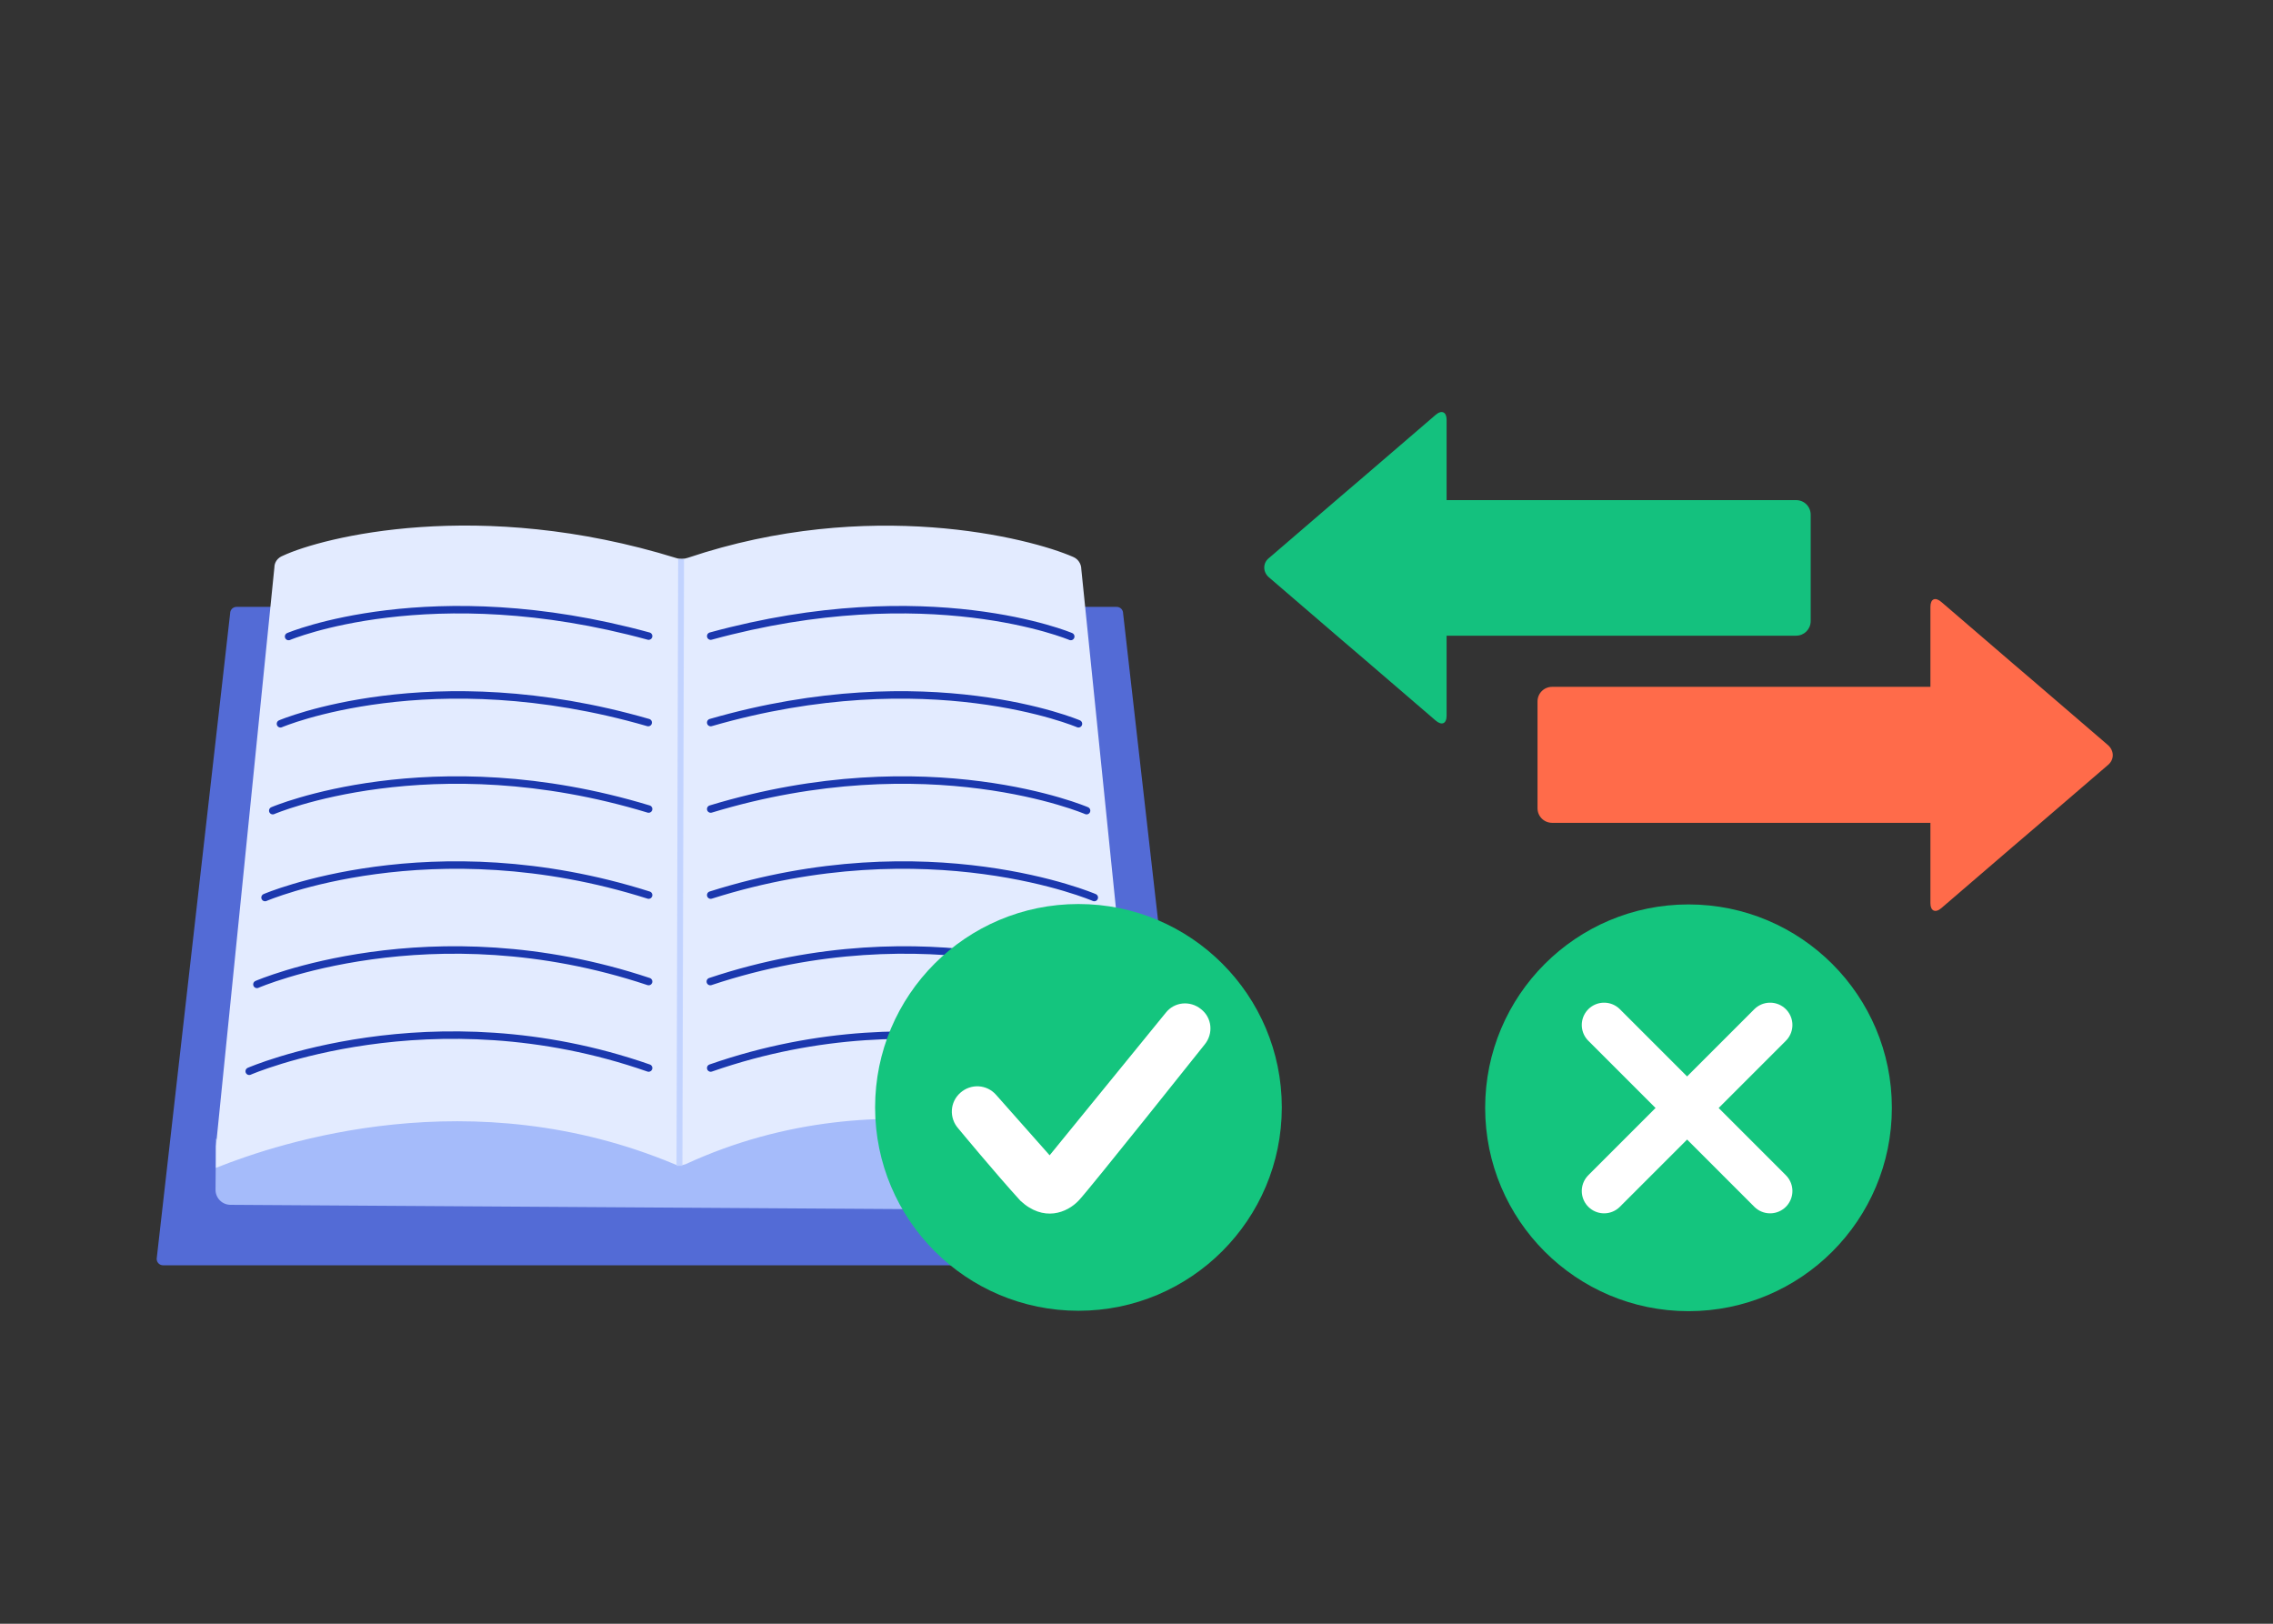
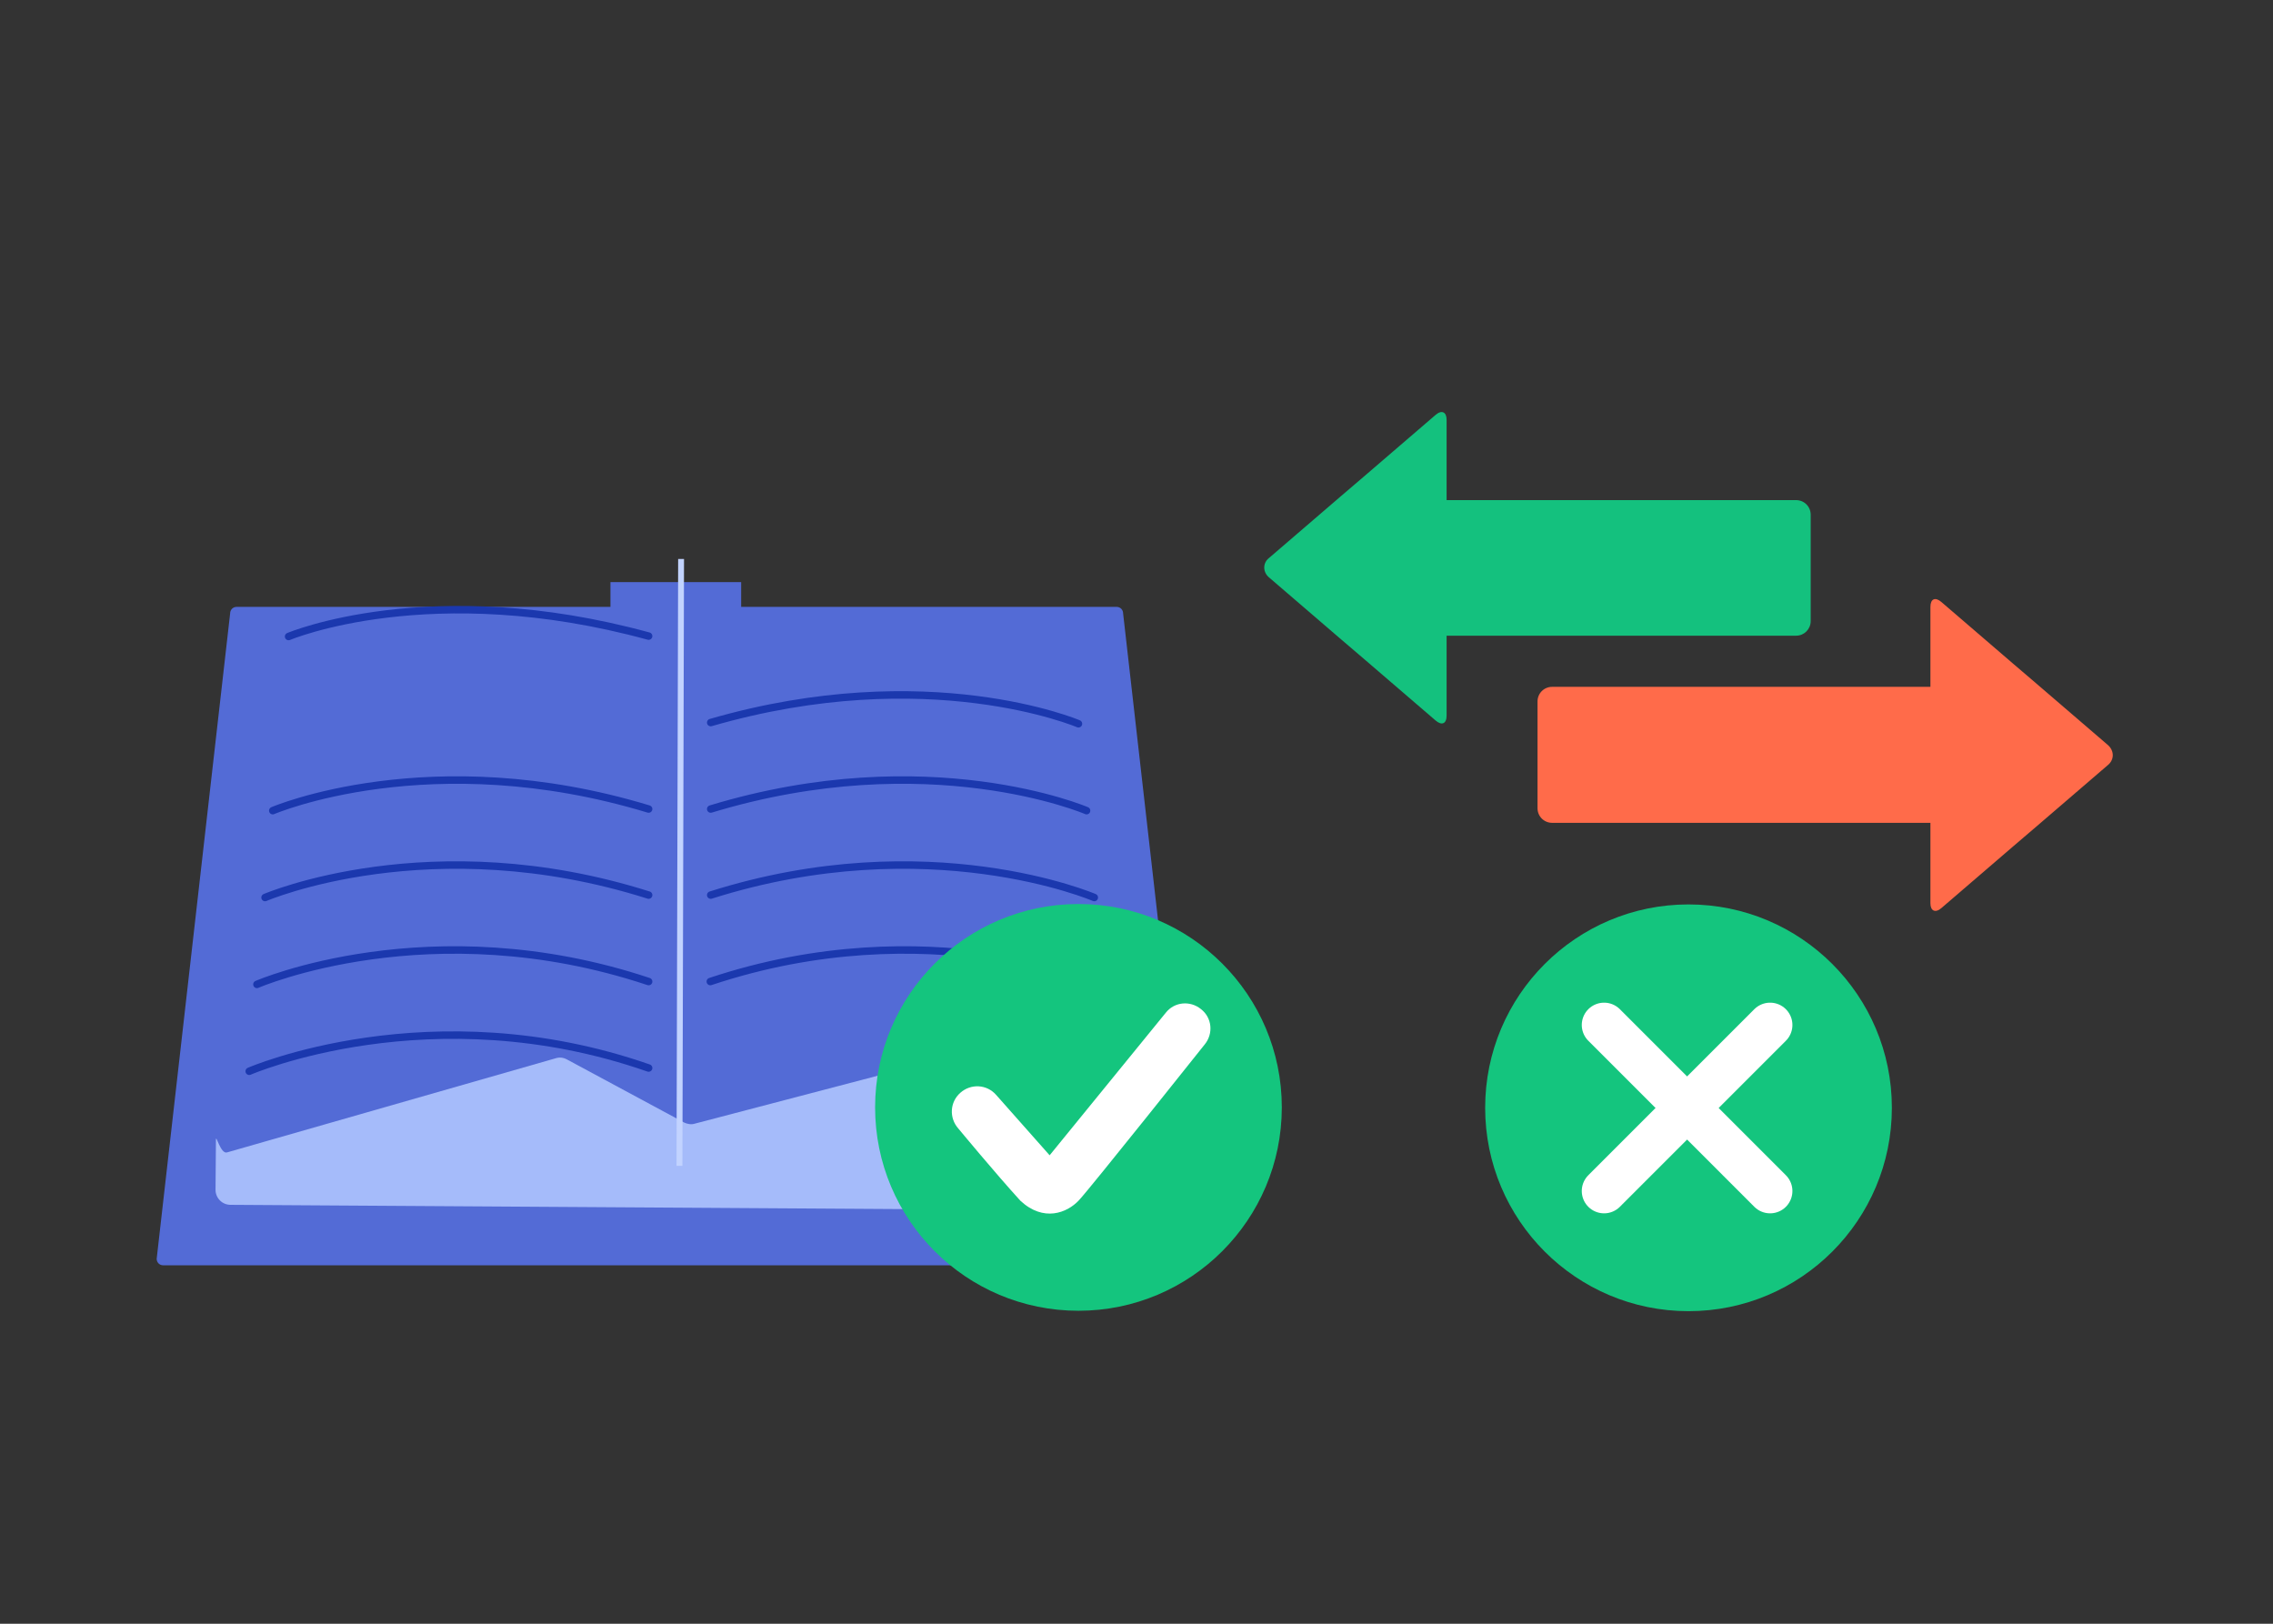
<svg xmlns="http://www.w3.org/2000/svg" id="Ebene_1" style="enable-background:new 0 0 560 400;" version="1.1" viewBox="0 0 560 400" x="0px" y="0px">
  <rect x="0" y="0" width="560" height="400" fill="#333333" stroke="none" />
  <style type="text/css">
	.st0{fill:#3A59CF;}
	.st1{fill:#89A3F4;}
	.st2{fill:#6B87E9;}
	.st3{fill:#C2D3FF;}
	.st4{fill:#A5BBFA;}
	.st5{fill:#E3EBFF;}
	.st6{fill:none;stroke:#C2D3FF;stroke-width:6.513;stroke-linecap:round;stroke-miterlimit:10;}
	.st7{fill:none;stroke:#E3EBFF;stroke-width:6.513;stroke-linecap:round;stroke-miterlimit:10;}
	.st8{fill:#E3EBFF;stroke:#A5BBFA;stroke-width:5.428;stroke-miterlimit:10;}
	.st9{fill:#C2D3FF;stroke:#A5BBFA;stroke-width:5.428;stroke-miterlimit:10;}
	.st10{fill:#4D6BDD;}
	.st11{fill:none;stroke:#4D6BDD;stroke-width:8;stroke-linecap:round;stroke-miterlimit:10;}
	.st12{opacity:0.5;fill:#C2D3FF;enable-background:new    ;}
	.st13{fill:#FFD749;}
	.st14{fill:#122C7A;}
	.st15{fill:#FFFFFF;}
	.st16{fill:#FEC700;}
	.st17{fill:#C61A27;}
	.st18{fill-rule:evenodd;clip-rule:evenodd;fill:#13B0E1;}
	.st19{fill-rule:evenodd;clip-rule:evenodd;fill:#5F5BB4;}
	.st20{fill:#263240;}
	.st21{fill:#5F5BB4;}
	.st22{fill:#143396;}
	.st23{fill:#1037B5;}
	.st24{fill:none;stroke:#C2D3FF;stroke-width:6;stroke-linecap:round;stroke-miterlimit:10;}
	.st25{fill:none;stroke:#E3EBFF;stroke-width:6;stroke-linecap:round;stroke-miterlimit:10;}
	.st26{fill:#E3EBFF;stroke:#A5BBFA;stroke-width:5;stroke-miterlimit:10;}
	.st27{fill:#C2D3FF;stroke:#A5BBFA;stroke-width:5;stroke-miterlimit:10;}
	.st28{fill:none;stroke:#C2D3FF;stroke-width:7.291;stroke-linecap:round;stroke-miterlimit:10;}
	.st29{fill:none;stroke:#E3EBFF;stroke-width:7.291;stroke-linecap:round;stroke-miterlimit:10;}
	.st30{fill:#E3EBFF;stroke:#A5BBFA;stroke-width:6.076;stroke-miterlimit:10;}
	.st31{fill:#C2D3FF;stroke:#A5BBFA;stroke-width:6.076;stroke-miterlimit:10;}
	.st32{fill:none;stroke:#A5BBFA;stroke-width:6;stroke-linecap:round;stroke-miterlimit:10;}
	.st33{fill:#A5BBFA;stroke:#89A3F4;stroke-width:5;stroke-miterlimit:10;}
	.st34{fill:#FF6B4A;}
	.st35{fill:#E25139;}
	.st36{fill:#FC9381;}
	.st37{fill:#F9BEB7;}
	.st38{fill:none;stroke:#FC9381;stroke-width:5.663;stroke-linecap:round;stroke-miterlimit:10;}
	.st39{fill:none;stroke:#F9BEB7;stroke-width:5.663;stroke-linecap:round;stroke-miterlimit:10;}
	.st40{fill:#F9BEB7;stroke:#FC9381;stroke-width:4.719;stroke-miterlimit:10;}
	.st41{fill:#FC9381;stroke:#FF6B4A;stroke-width:4.719;stroke-miterlimit:10;}
	.st42{fill:none;stroke:#3A59CF;stroke-width:17.207;stroke-miterlimit:10;}
	.st43{opacity:0.51;fill:#C2D3FF;}
	.st44{fill:none;stroke:#A5BBFA;stroke-width:20.712;stroke-miterlimit:10;}
	.st45{fill:none;stroke:#A5BBFA;stroke-width:20.712;stroke-linecap:round;stroke-miterlimit:10;}
	.st46{fill:none;stroke:#89A3F4;stroke-width:20.712;stroke-linecap:round;stroke-miterlimit:10;}
	.st47{fill:none;stroke:#89A3F4;stroke-width:20.712;stroke-miterlimit:10;}
	.st48{fill:none;stroke:#A5BBFA;stroke-width:15.946;stroke-miterlimit:10;}
	.st49{fill:none;stroke:#89A3F4;stroke-width:15.946;stroke-miterlimit:10;}
	.st50{fill:none;stroke:#A5BBFA;stroke-width:15.946;stroke-linecap:round;stroke-miterlimit:10;}
	.st51{fill:none;stroke:#89A3F4;stroke-width:15.946;stroke-linecap:round;stroke-miterlimit:10;}
	.st52{fill:none;stroke:#4D6BDD;stroke-width:10.317;stroke-linecap:round;stroke-miterlimit:10;}
	.st53{fill:none;stroke:#A5BBFA;stroke-width:16.614;stroke-miterlimit:10;}
	.st54{fill:none;stroke:#89A3F4;stroke-width:16.614;stroke-miterlimit:10;}
	.st55{fill:none;stroke:#A5BBFA;stroke-width:16.614;stroke-linecap:round;stroke-miterlimit:10;}
	.st56{fill:none;stroke:#89A3F4;stroke-width:16.614;stroke-linecap:round;stroke-miterlimit:10;}
	.st57{fill:none;stroke:#C2D3FF;stroke-width:6.695;stroke-linecap:round;stroke-miterlimit:10;}
	.st58{fill:none;stroke:#E3EBFF;stroke-width:6.695;stroke-linecap:round;stroke-miterlimit:10;}
	.st59{fill:#E3EBFF;stroke:#A5BBFA;stroke-width:5.579;stroke-miterlimit:10;}
	.st60{fill:#C2D3FF;stroke:#A5BBFA;stroke-width:5.579;stroke-miterlimit:10;}
	.st61{fill:#394975;}
	.st62{fill:#14C57E;}
	.st63{fill:#536BD6;}
	.st64{fill:none;stroke:#C2D3FF;stroke-width:1.448;stroke-miterlimit:10;}
	.st65{fill:none;stroke:#1B38AE;stroke-width:1.841;stroke-linecap:round;stroke-miterlimit:10;}
	.st66{fill-rule:evenodd;clip-rule:evenodd;fill:#FF6B4A;}
	.st67{fill-rule:evenodd;clip-rule:evenodd;fill:#14C17E;}
	.st68{fill:none;stroke:#FFFFFF;stroke-width:10.996;stroke-linecap:round;stroke-miterlimit:10;}
	.st69{clip-path:url(#SVGID_00000103239071434337676100000001291707290078694566_);}
	.st70{fill:#0A0908;}
	.st71{clip-path:url(#SVGID_00000105391482033361437520000006173135934424655509_);}
	
		.st72{fill:none;stroke:#A5BBFA;stroke-width:5;stroke-linecap:round;stroke-linejoin:round;stroke-miterlimit:10;stroke-dasharray:15,18;}
	.st73{fill:#E0EAFF;}
	.st74{fill:#446CE4;}
	.st75{fill:#FF8B7B;}
	.st76{fill:#FFDE79;}
	.st77{fill:#00DBA1;}
	.st78{fill:none;stroke:#C2D3FF;stroke-width:11;stroke-linecap:round;stroke-miterlimit:10;}
	.st79{opacity:0.71;fill:#FFFFFF;}
	.st80{fill:#89A3F4;stroke:#89A3F4;stroke-width:1.567;stroke-miterlimit:10;}
</style>
  <g>
    <g>
      <path class="st63" d="M293.2,311.7h-253c-0.9,0-1.6-0.7-1.6-1.6l18.1-159c0-0.9,0.7-1.6,1.6-1.6h216.8c0.9,0,1.6,0.7,1.6,1.6&#10;   l18.1,159C294.8,311,294.1,311.7,293.2,311.7z" />
      <rect class="st63" height="168.1" width="32.2" x="150.4" y="143.4" />
      <path class="st4" d="M53.1,293.1l0.1-12.3c0-1.6,1.1,3.5,2.7,3.1l81-23.2c0.9-0.3,1.9-0.2,2.8,0.3l28.8,15.5&#10;   c0.8,0.4,1.8,0.6,2.7,0.3l62.6-16.4c0.8-0.2,1.7-0.1,2.5,0.2l42.5,20.5c1.3,0.6,2.1-1.5,2.1-0.1l-0.1,13.5c0,2-1.7,3.7-3.7,3.7&#10;   l-220.3-1.4C54.7,296.8,53.1,295.1,53.1,293.1z" />
-       <path class="st5" d="M67.6,139.8L53.2,282.4c0,2.3,0,5.3,0,5.3c16-6.4,63.1-21.8,113-0.9c0.9,0.4,1.8,0.3,2.7,0&#10;   c49.4-22.8,98-4.7,112,1.3c0,0,0-3.5,0-5.9l-14.5-142c0-1.3-0.8-2.5-2-3c-10.7-4.7-50.3-14.8-94.9,0.2c-0.9,0.3-1.9,0.4-2.8,0.1&#10;   c-48.7-15.1-87.4-5.1-97-0.6C68.4,137.4,67.6,138.5,67.6,139.8z" />
      <line class="st64" x1="167.4" x2="167.8" y1="287.2" y2="137.7" />
      <path class="st65" d="M71.1,156.8c0,0,35-14.8,88.7-0.1" />
-       <path class="st65" d="M69.1,178.3c0,0,37-15.8,90.6-0.3" />
      <path class="st65" d="M67.2,199.7c0,0,38.9-16.7,92.6-0.4" />
      <path class="st65" d="M65.3,221.1c0,0,40.9-17.6,94.5-0.6" />
      <path class="st65" d="M63.3,242.5c0,0,42.8-18.6,96.5-0.7" />
      <path class="st65" d="M61.4,263.9c0,0,44.8-19.5,98.4-0.8" />
-       <path class="st65" d="M263.8,156.8c0,0-35-14.8-88.7-0.1" />
      <path class="st65" d="M265.7,178.3c0,0-37-15.8-90.6-0.3" />
      <path class="st65" d="M267.7,199.7c0,0-38.9-16.7-92.6-0.4" />
      <path class="st65" d="M269.6,221.1c0,0-40.9-17.6-94.5-0.6" />
      <path class="st65" d="M271.5,242.5c0,0-42.8-18.6-96.5-0.7" />
-       <path class="st65" d="M273.5,263.9c0,0-44.8-19.5-98.4-0.8" />
    </g>
    <g>
      <path class="st66" d="M519.4,188.4l-17.8,15.3c-1.5,1.3-4,3.4-5.5,4.7l-17.8,15.3c-1.5,1.3-2.7,0.7-2.7-1.2v-19.8h-93.2&#10;   c-2,0-3.6-1.6-3.6-3.6v-26.3c0-2,1.6-3.6,3.6-3.6h93.2v-19.7c0-2,1.2-2.5,2.7-1.2l17.8,15.3c1.5,1.3,4,3.4,5.5,4.7l17.8,15.3&#10;   C520.9,185,520.9,187.1,519.4,188.4z" />
      <path class="st67" d="M312.6,137.5l17.8-15.3c1.5-1.3,4-3.4,5.5-4.7l17.8-15.3c1.5-1.3,2.7-0.7,2.7,1.2v19.8h86.1&#10;   c2,0,3.6,1.6,3.6,3.6V153c0,2-1.6,3.6-3.6,3.6h-86.1v19.7c0,2-1.2,2.5-2.7,1.2l-17.8-15.3c-1.5-1.3-4-3.4-5.5-4.7l-17.8-15.3&#10;   C311.1,140.9,311.1,138.7,312.6,137.5z" />
    </g>
    <g id="Haken_x5F_Checkmark_00000172425508099424536040000003174066102205944995_">
      <g>
        <circle class="st62" cx="265.7" cy="272.8" r="50.1" />
        <g>
          <path class="st15" d="M265.8,295.7c2.9-3.1,31-38.4,31-38.4c2.2-2.7,1.8-6.6-0.9-8.7c-2.7-2.2-6.6-1.8-8.7,0.9l-28.6,35.1&#10;     l-13.2-14.9c-2.3-2.6-6.2-2.8-8.8-0.5c-2.6,2.3-2.8,6.2-0.5,8.8c0,0,9.1,11,15.3,17.8C257.1,301.1,262.9,298.8,265.8,295.7z" />
        </g>
      </g>
    </g>
    <g id="Kreuz_x5F_cross_x5F_grn_00000122000517556124266500000015829351421403986841_">
      <g>
        <circle class="st62" cx="416" cy="272.9" r="50.1" />
        <line class="st68" x1="395.2" x2="436.1" y1="252.5" y2="293.4" />
        <line class="st68" x1="436.1" x2="395.2" y1="252.5" y2="293.4" />
      </g>
    </g>
  </g>
</svg>